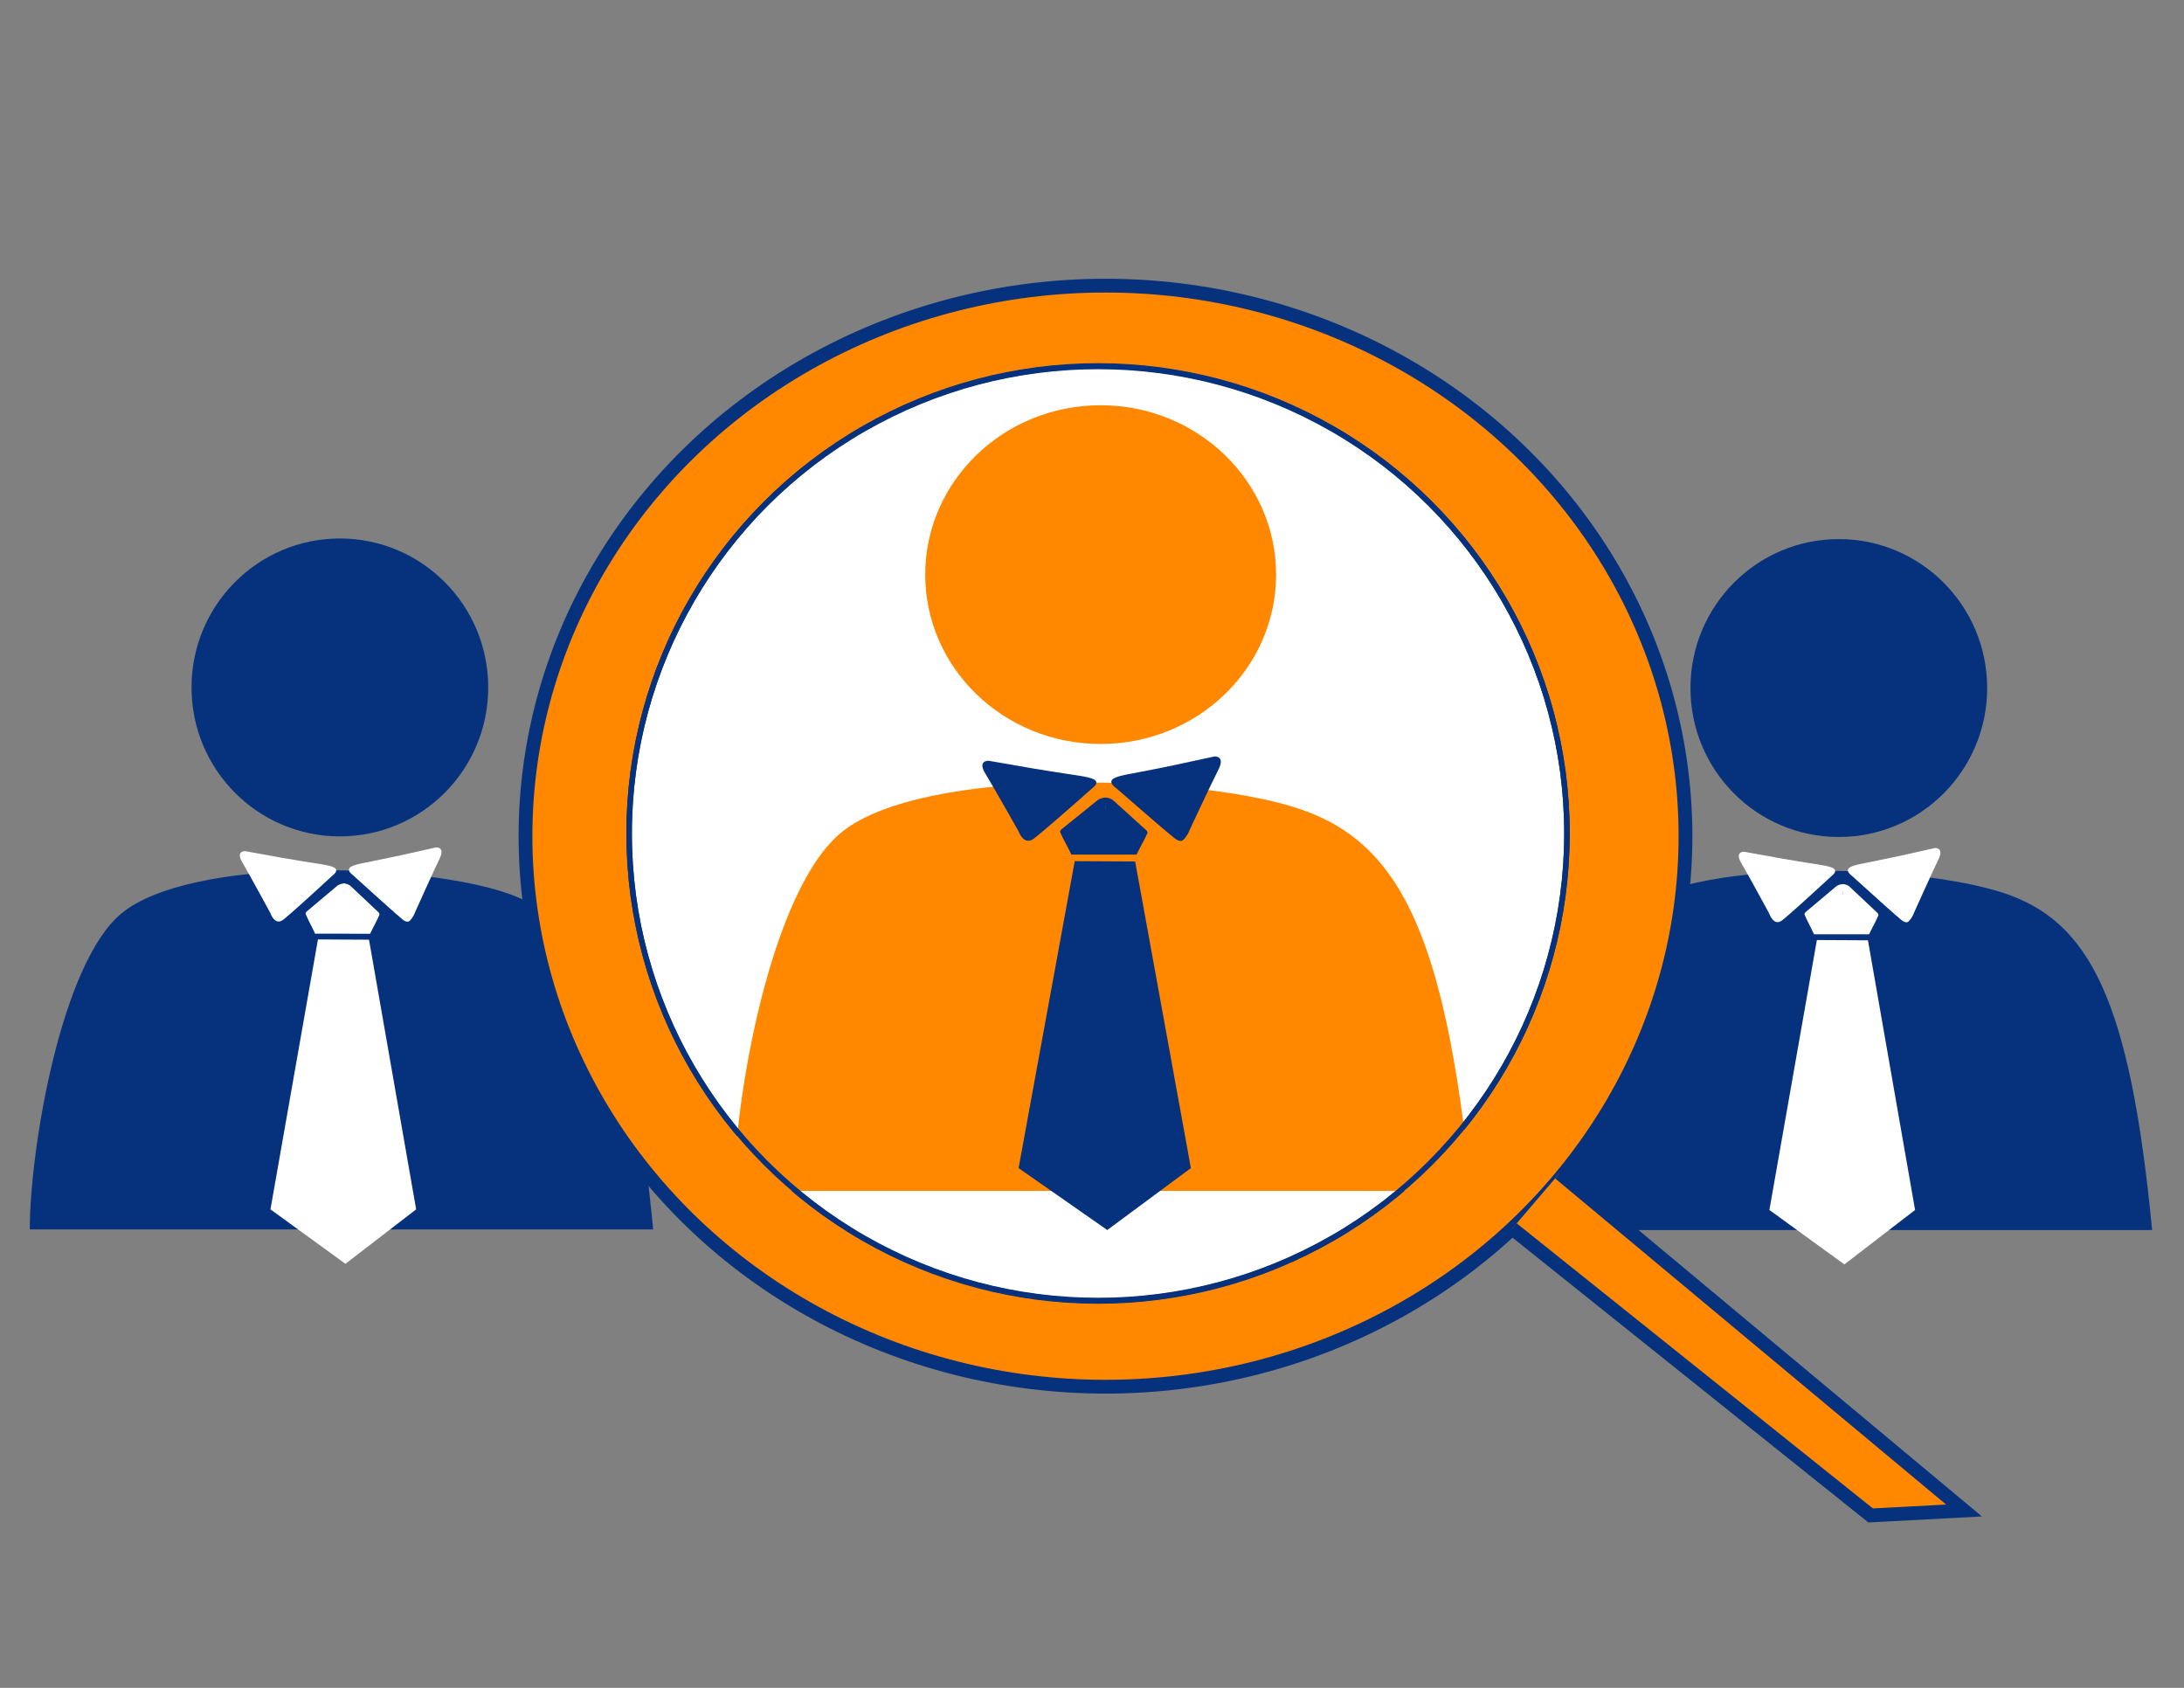
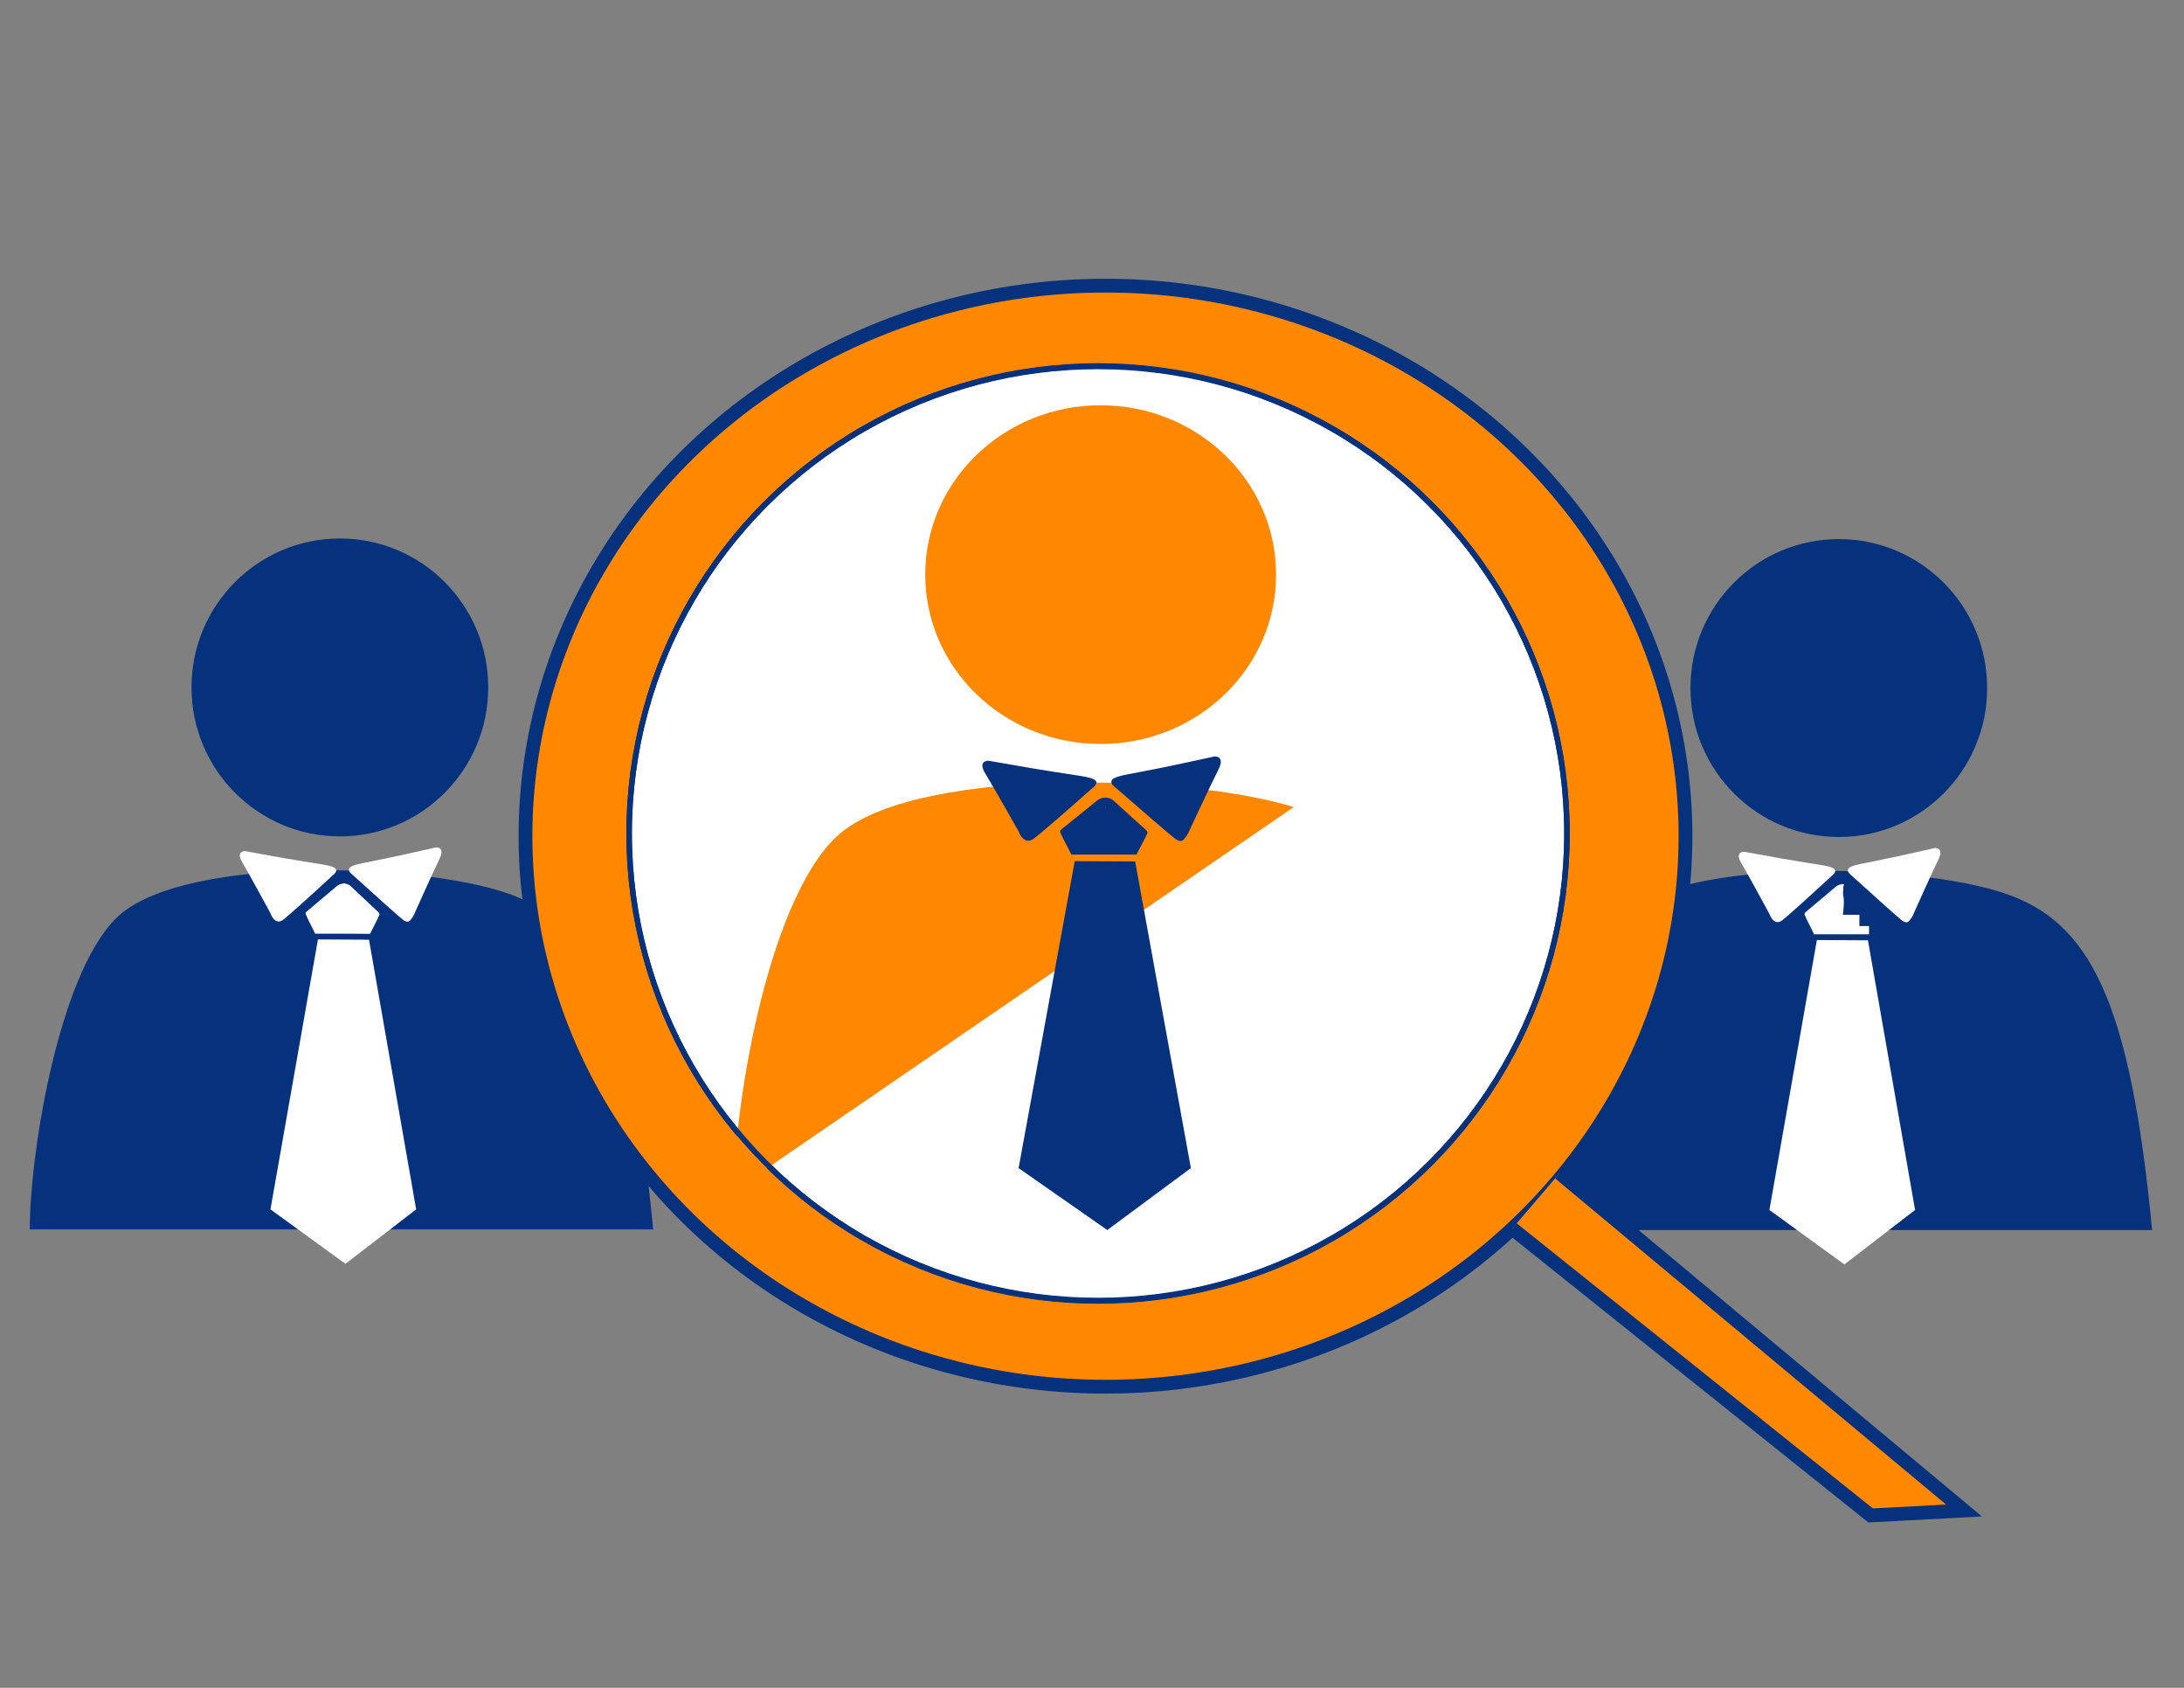
<svg xmlns="http://www.w3.org/2000/svg" version="1.1" id="Layer_1" x="0px" y="0px" width="792px" height="612px" viewBox="0 0 792 612" style="enable-background:new 0 0 792 612;" xml:space="preserve">
  <rect x="0" y="0" width="792" height="612" fill="#808080" stroke="none" />
  <style type="text/css">
	.st0{fill:#06327D;}
	.st1{fill:#FFFFFF;}
	.st2{fill:#FF8800;stroke:#06327D;stroke-width:5;stroke-miterlimit:10;}
	.st3{fill:#FFFFFF;stroke:#06327D;stroke-width:2;stroke-miterlimit:10;}
	.st4{fill:#FF8800;}
	.st5{fill:#06327D;stroke:#06327D;stroke-width:2;stroke-miterlimit:10;}
	.st6{fill:none;stroke:#06327D;stroke-width:2;stroke-miterlimit:10;}
</style>
  <g>
    <ellipse class="st0" cx="666.82" cy="249.48" rx="53.8" ry="54.01" />
    <path class="st0" d="M554.37,446c0-28.56,11.19-96.59,33.38-114.69c25.1-20.47,105.63-18.19,138.28-7.7   c31.92,10.25,46.39,39.06,54.41,122.4" />
    <g>
      <path class="st1" d="M645.91,311.26l-13.46-2.43c0,0-3.49-0.14-1.03,4.04s10.13,18.3,10.13,18.3c0.33,0.86,1.28,3.05,2.91,3.18    c0.9,0.07,1.66-0.52,1.99-0.78c2.14-1.7,8.84-7.71,17.72-15.91c0.73-0.56,1.49-1.33,1.3-2.07c-0.34-1.29-3.43-1.7-8.88-2.56    C654.09,312.63,650.42,312.04,645.91,311.26z" />
      <path class="st1" d="M658.87,340.85c-5.74,32.63-11.48,65.26-17.22,97.88c9.06,6.58,18.13,13.16,27.19,19.74    c8.55-6.58,17.09-13.16,25.64-19.74l-17.09-97.78C671.21,340.91,665.04,340.88,658.87,340.85z" />
      <path class="st1" d="M688.82,310.36l12.91-2.88c0,0,3.37-0.24,1.21,4.17c-2.16,4.41-8.84,19.29-8.84,19.29    c-0.35,0.97-0.8,1.72-1.16,2.21c-0.78,1.1-1.2,1.21-1.37,1.24c-0.84,0.15-1.72-0.53-2.09-0.84c-1.7-1.37-8.65-7.57-18-16.06    c-0.74-0.57-1.51-1.35-1.36-2.11c0.26-1.35,3.23-1.86,8.47-2.89C680.98,312,684.5,311.29,688.82,310.36z" />
      <g>
        <path class="st1" d="M668.02,335.24c0.01-3.52,1.12-7.24,0.4-10.74c-0.14-0.67-0.09-1.29,0.06-1.87     c-0.11-0.74,0.01-1.41,0.27-2.01c-0.04-0.01-0.07-0.01-0.11-0.02c-1.26-0.14-2.31,0.48-2.66,0.71     c-3.66,3.08-7.33,6.16-10.99,9.24c-0.08,0.06-0.61,0.43-0.61,1.01c0.97,2.36,2.24,4.56,3.32,6.9l10.34,0.09     C668.03,337.45,668.02,336.35,668.02,335.24z" />
-         <path class="st1" d="M668.22,335.25c0.1-3.52-0.82-7.26-0.03-10.74c0.15-0.67,0.13-1.29,0-1.87c0.12-0.73,0.04-1.41-0.19-2.01     c0.03,0,0.07-0.01,0.1-0.02c1.19-0.12,2.16,0.52,2.49,0.76c3.35,3.16,6.7,6.31,10.06,9.47c0.08,0.06,0.57,0.44,0.54,1.02     c-0.99,2.34-2.26,4.51-3.35,6.83l-9.75-0.12C668.14,337.47,668.19,336.36,668.22,335.25z" />
      </g>
      <rect x="657.77" y="335.78" class="st1" width="20.01" height="2.98" />
      <rect x="665.15" y="331.7" class="st1" width="9.13" height="6.27" />
    </g>
  </g>
  <g>
    <ellipse class="st0" cx="123.25" cy="249.26" rx="53.8" ry="54.01" />
    <path class="st0" d="M10.8,445.78c0-28.56,11.19-96.59,33.38-114.69c25.1-20.47,105.63-18.19,138.28-7.7   c31.92,10.25,46.38,39.06,54.41,122.4" />
    <g>
      <path class="st1" d="M102.34,311.04l-13.46-2.43c0,0-3.49-0.14-1.03,4.04s10.13,18.3,10.13,18.3c0.33,0.86,1.28,3.05,2.91,3.18    c0.9,0.07,1.66-0.52,1.99-0.78c2.14-1.7,8.84-7.71,17.72-15.91c0.73-0.56,1.49-1.33,1.3-2.07c-0.34-1.29-3.43-1.7-8.88-2.56    C110.52,312.41,106.85,311.82,102.34,311.04z" />
      <path class="st1" d="M115.3,340.63c-5.74,32.63-11.48,65.26-17.22,97.88c9.06,6.58,18.13,13.16,27.19,19.74    c8.55-6.58,17.09-13.16,25.64-19.74l-17.09-97.78C127.65,340.7,121.47,340.66,115.3,340.63z" />
      <path class="st1" d="M145.26,310.14l12.91-2.88c0,0,3.37-0.24,1.21,4.17c-2.16,4.41-8.84,19.29-8.84,19.29    c-0.35,0.97-0.8,1.72-1.16,2.21c-0.78,1.1-1.2,1.21-1.37,1.24c-0.84,0.15-1.72-0.53-2.09-0.84c-1.7-1.37-8.65-7.57-18-16.06    c-0.74-0.57-1.51-1.35-1.36-2.11c0.26-1.35,3.23-1.86,8.47-2.89C137.41,311.78,140.93,311.07,145.26,310.14z" />
      <g>
        <path class="st1" d="M124.45,335.02c0.01-3.52,1.12-7.24,0.4-10.74c-0.14-0.67-0.09-1.29,0.06-1.87     c-0.11-0.74,0.01-1.41,0.27-2.01c-0.04-0.01-0.07-0.01-0.11-0.02c-1.26-0.14-2.31,0.48-2.66,0.71     c-3.66,3.08-7.33,6.16-10.99,9.24c-0.08,0.06-0.62,0.43-0.61,1.01c0.97,2.36,2.24,4.56,3.32,6.9l10.34,0.09     C124.47,337.24,124.45,336.13,124.45,335.02z" />
        <path class="st1" d="M124.65,335.03c0.1-3.52-0.82-7.26-0.03-10.74c0.15-0.67,0.13-1.29,0-1.87c0.12-0.73,0.04-1.41-0.19-2.01     c0.03,0,0.07-0.01,0.1-0.02c1.19-0.12,2.16,0.52,2.49,0.76c3.35,3.16,6.7,6.31,10.06,9.47c0.08,0.06,0.57,0.44,0.54,1.02     c-0.99,2.34-2.26,4.51-3.35,6.83l-9.75-0.12C124.57,337.25,124.62,336.14,124.65,335.03z" />
      </g>
      <rect x="114.2" y="335.56" class="st1" width="20.01" height="2.98" />
      <rect x="121.58" y="331.48" class="st1" width="9.13" height="6.27" />
    </g>
  </g>
  <g>
    <ellipse class="st2" cx="400.89" cy="303.19" rx="210.33" ry="199.62" />
    <ellipse class="st3" cx="398.19" cy="302.21" rx="170.05" ry="169.52" />
    <path class="st2" d="M548.39,445.48c43.32,34.67,86.65,69.34,129.97,104.01c11.29-0.6,22.58-1.19,33.87-1.79   c-48.89-40.77-97.77-81.54-146.66-122.31" />
  </g>
  <g>
    <ellipse class="st4" cx="399.14" cy="208.35" rx="63.62" ry="61.41" />
-     <path class="st4" d="M266.18,431.81c0-32.48,13.23-109.84,39.48-130.42c29.68-23.28,124.91-20.69,163.51-8.76   c37.74,11.66,54.85,44.41,64.33,139.18" />
+     <path class="st4" d="M266.18,431.81c0-32.48,13.23-109.84,39.48-130.42c29.68-23.28,124.91-20.69,163.51-8.76   " />
    <g>
      <path class="st0" d="M374.42,278.6l-15.92-2.76c0,0-4.13-0.16-1.22,4.59c2.91,4.75,11.98,20.81,11.98,20.81    c0.39,0.98,1.52,3.47,3.44,3.61c1.07,0.08,1.96-0.59,2.36-0.89c2.52-1.94,10.45-8.76,20.96-18.09c0.87-0.64,1.76-1.52,1.53-2.35    c-0.4-1.47-4.06-1.94-10.5-2.91C384.09,280.16,379.75,279.49,374.42,278.6z" />
      <path class="st0" d="M389.74,312.24c-6.79,37.1-13.58,74.2-20.36,111.31c10.72,7.48,21.44,14.97,32.16,22.45    c10.11-7.48,20.21-14.97,30.32-22.45l-20.21-111.19C404.34,312.32,397.04,312.28,389.74,312.24z" />
      <path class="st0" d="M425.17,277.57l15.26-3.28c0,0,3.99-0.27,1.43,4.74c-2.56,5.01-10.46,21.93-10.46,21.93    c-0.41,1.11-0.95,1.95-1.37,2.52c-0.92,1.25-1.42,1.38-1.62,1.41c-0.99,0.18-2.04-0.61-2.48-0.95    c-2.01-1.56-10.22-8.61-21.29-18.27c-0.87-0.65-1.79-1.53-1.61-2.4c0.31-1.54,3.82-2.12,10.01-3.29    C415.89,279.44,420.05,278.63,425.17,277.57z" />
      <g>
        <path class="st0" d="M400.57,305.87c0.01-4,1.32-8.23,0.47-12.21c-0.16-0.76-0.11-1.47,0.07-2.12c-0.13-0.84,0.01-1.6,0.32-2.29     c-0.04-0.01-0.08-0.02-0.13-0.02c-1.49-0.16-2.73,0.54-3.15,0.8c-4.33,3.5-8.66,7-13,10.5c-0.1,0.06-0.73,0.48-0.72,1.15     c1.15,2.69,2.65,5.18,3.92,7.85l12.23,0.1C400.58,308.39,400.56,307.13,400.57,305.87z" />
        <path class="st0" d="M400.8,305.88c0.12-4-0.97-8.26-0.03-12.21c0.18-0.76,0.15-1.47,0-2.12c0.15-0.83,0.04-1.6-0.23-2.29     c0.04-0.01,0.08-0.01,0.12-0.02c1.41-0.13,2.55,0.6,2.94,0.87c3.96,3.59,7.93,7.18,11.89,10.76c0.09,0.07,0.67,0.5,0.64,1.16     c-1.17,2.66-2.67,5.13-3.96,7.77l-11.53-0.14C400.7,308.4,400.76,307.14,400.8,305.88z" />
      </g>
      <rect x="388.44" y="306.48" class="st0" width="23.66" height="3.39" />
      <rect x="397.17" y="301.85" class="st0" width="10.79" height="7.13" />
    </g>
  </g>
  <ellipse class="st6" cx="398.19" cy="302.22" rx="170.05" ry="169.35" />
</svg>